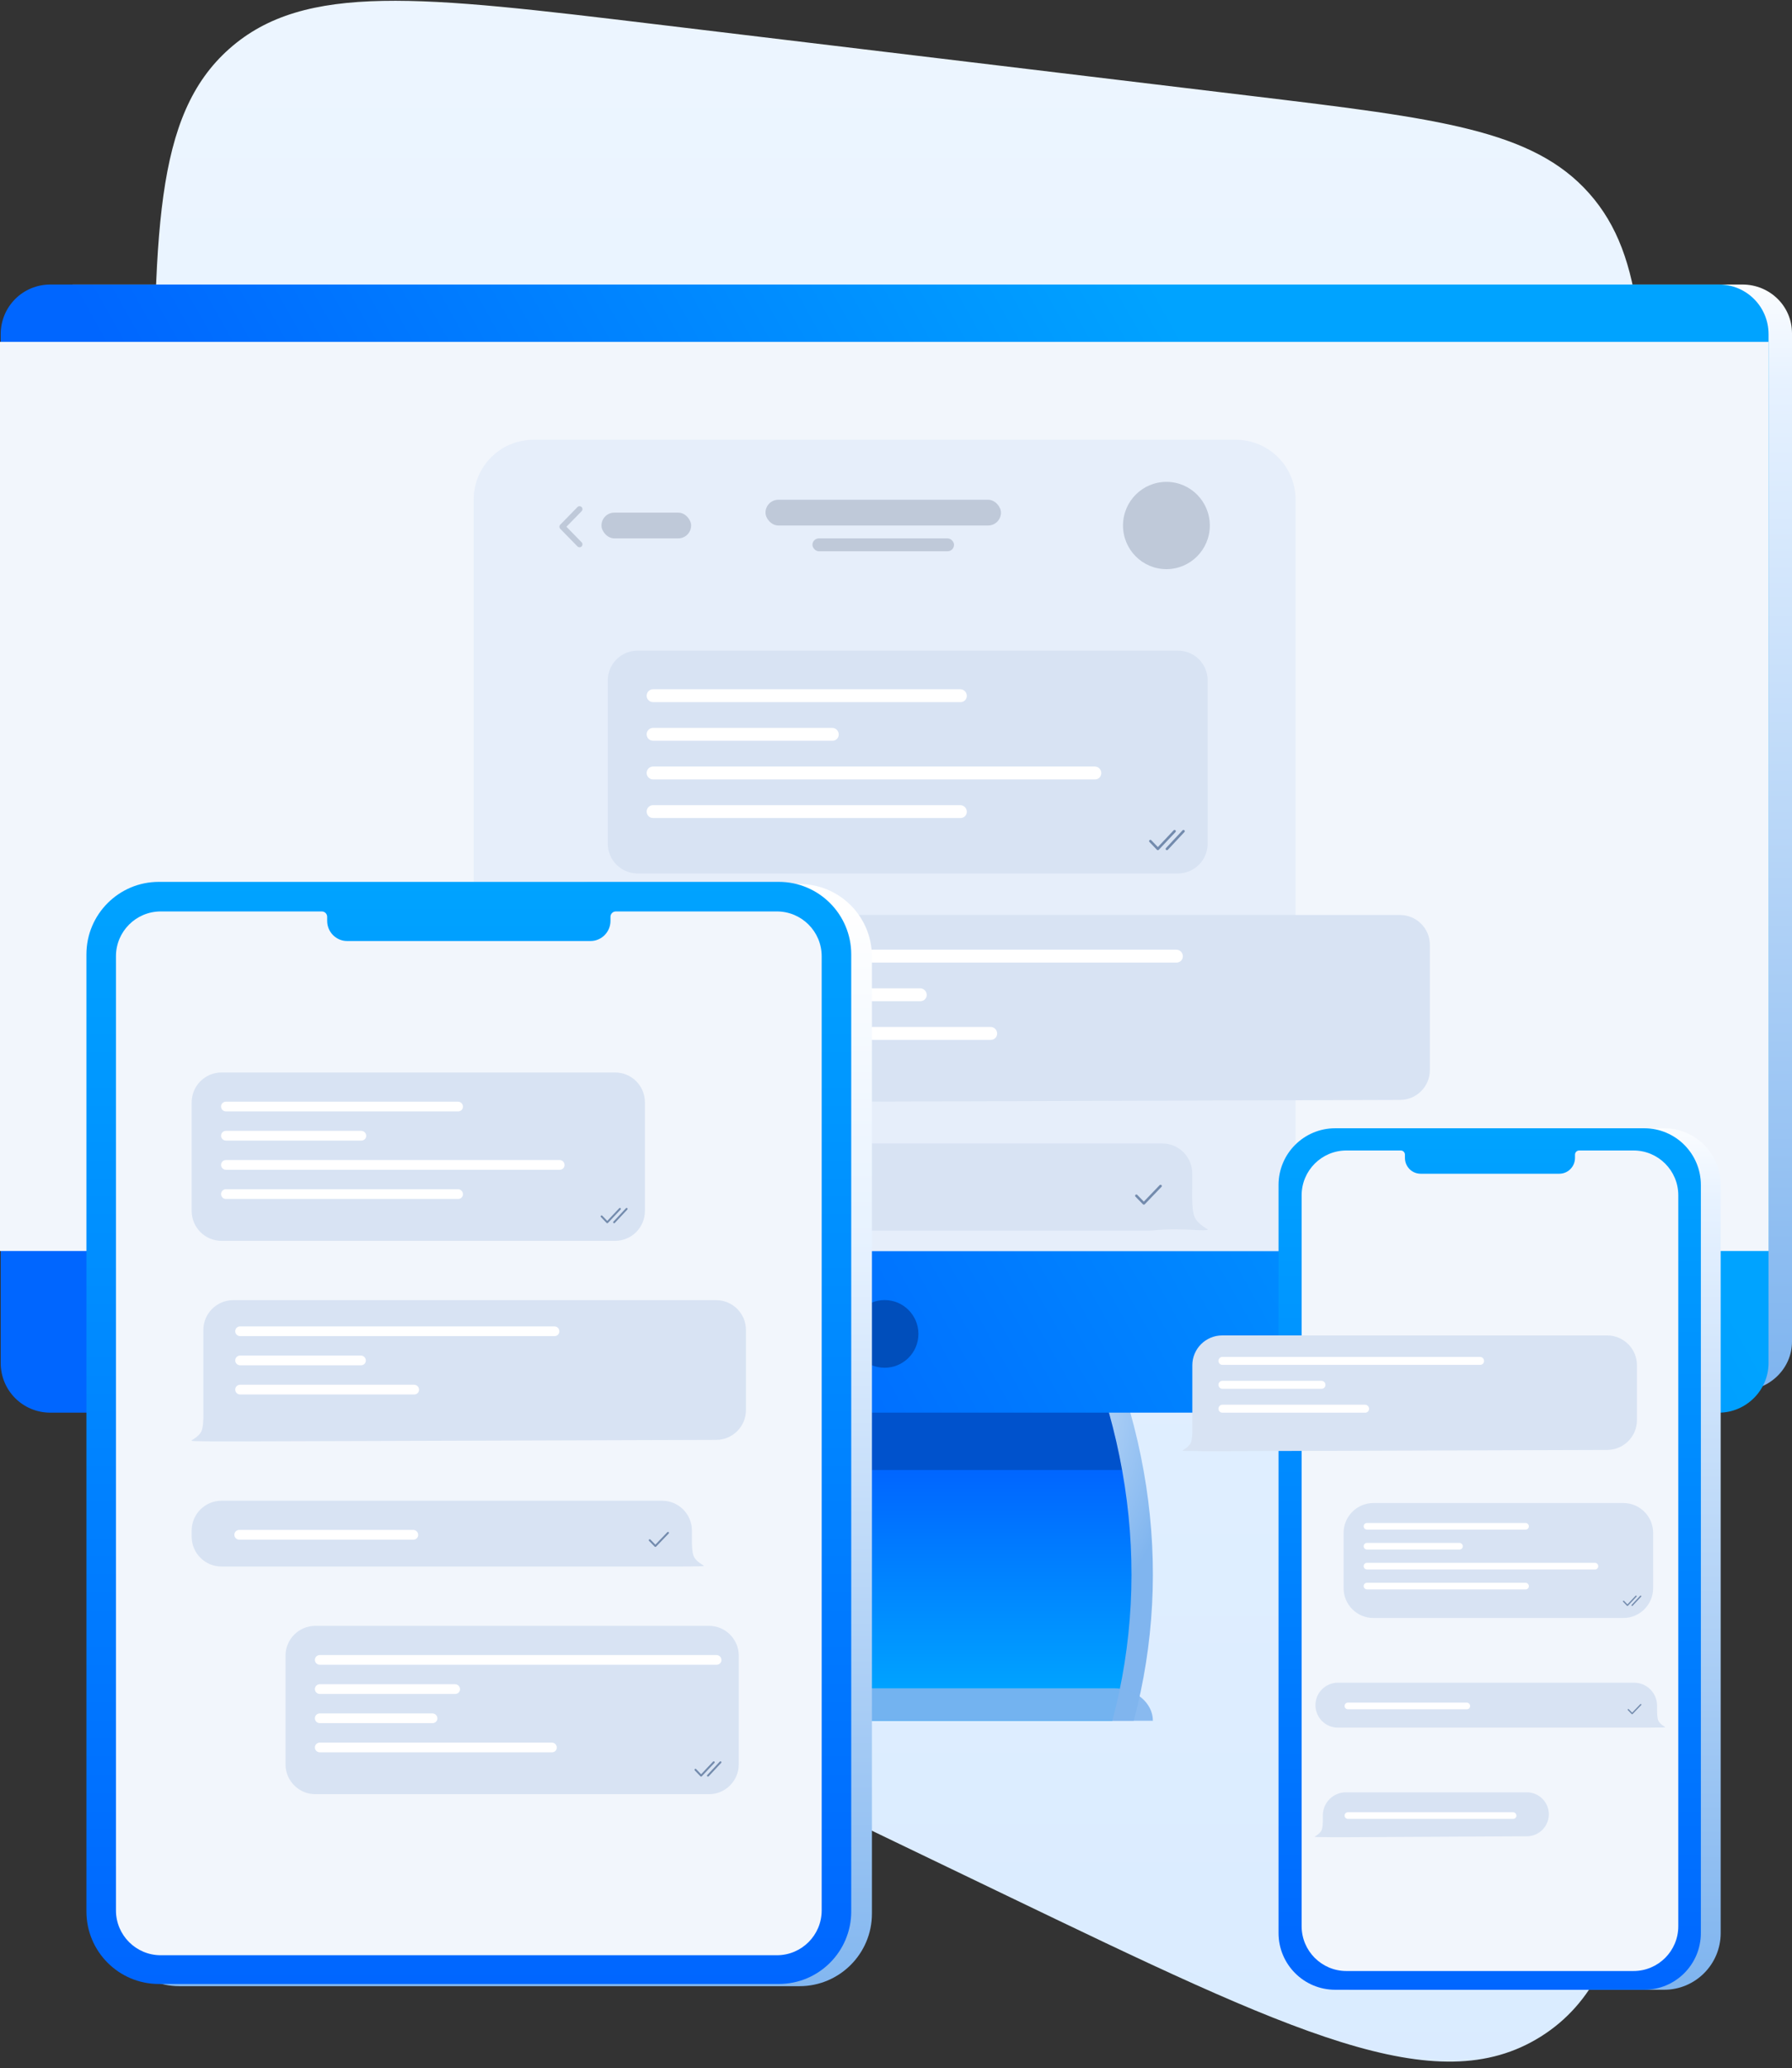
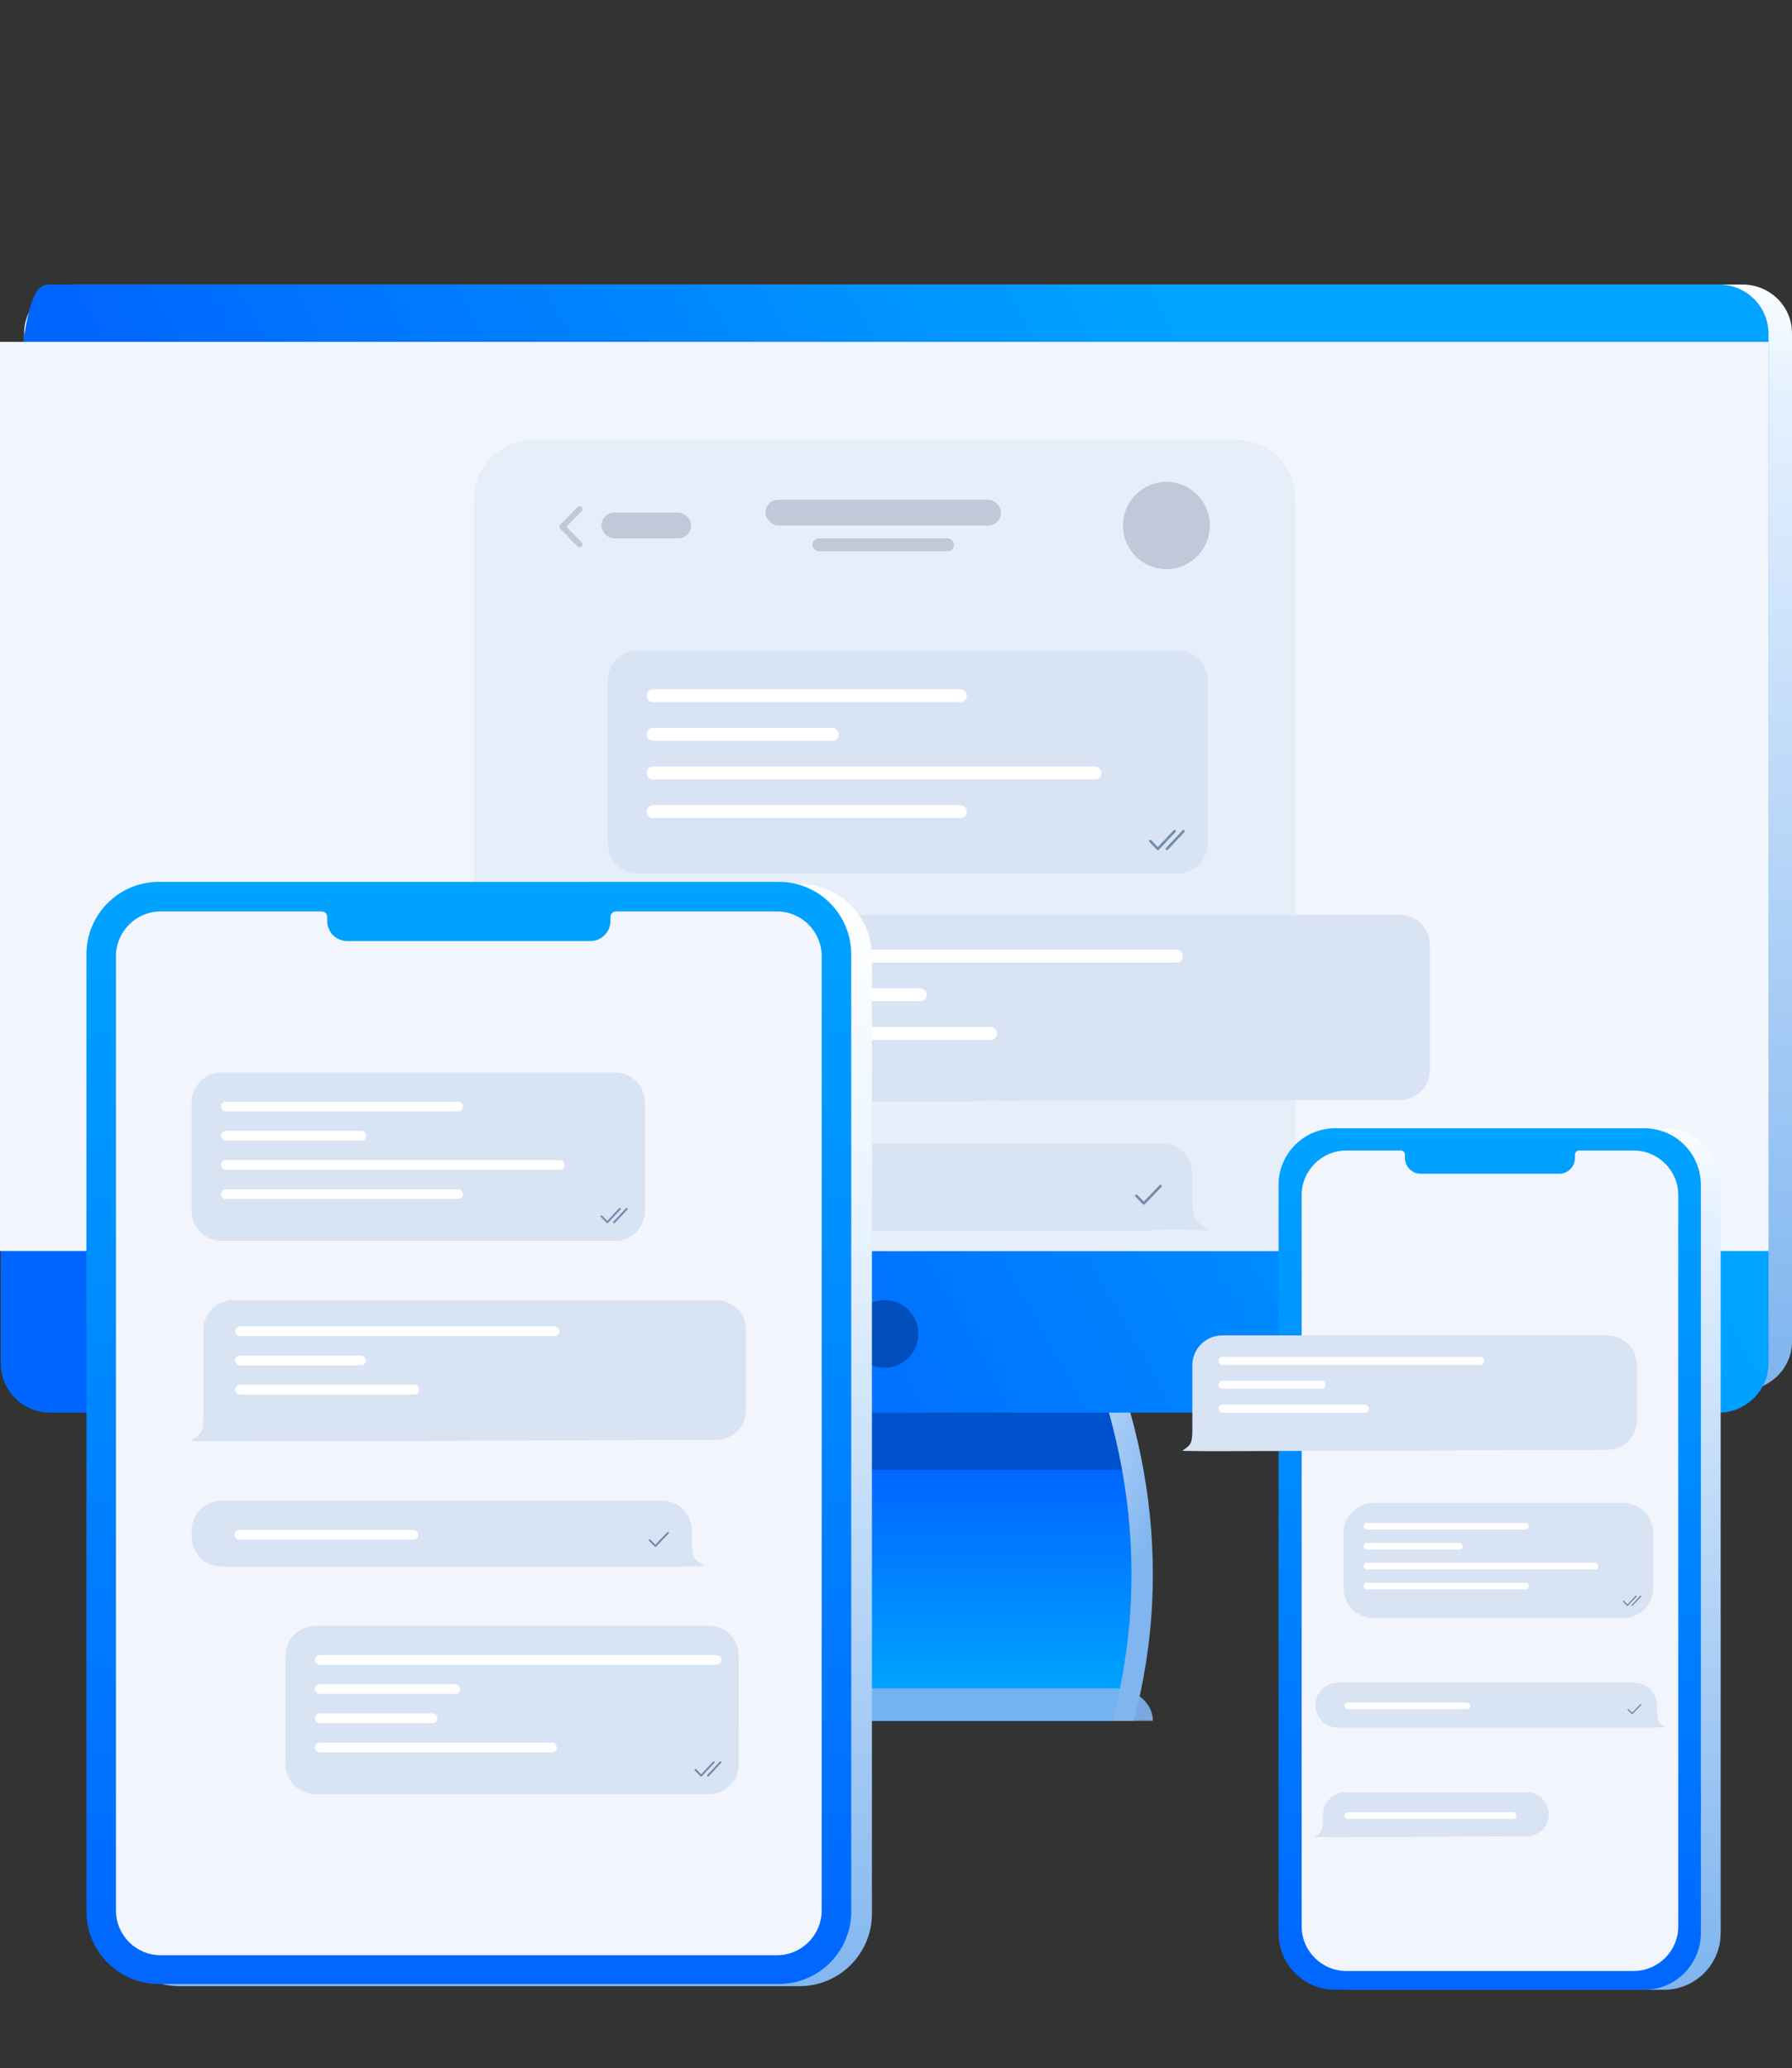
<svg xmlns="http://www.w3.org/2000/svg" width="240" height="277" viewBox="0 0 240 277" fill="none">
  <rect x="0" y="0" width="240" height="277" fill="#333333" stroke="none" />
-   <path d="M20.622 62.785C20.622 31.254 20.622 15.488 30.703 6.539C40.785 -2.41 56.425 -0.528 87.706 3.236L167.613 12.851C192.733 15.874 205.294 17.386 212.841 25.902C220.389 34.418 220.389 47.079 220.389 72.401V199.653C220.389 242.5 220.389 263.923 206.372 272.743C192.356 281.562 173.065 272.276 134.483 253.705L54.576 215.243C38.069 207.297 29.816 203.324 25.218 196.007C20.622 188.689 20.622 179.523 20.622 161.191V62.785Z" fill="url(#paint0_linear)" />
  <path d="M151.837 230.458C133.446 230.458 114.964 230.458 96.573 230.458C102.026 210.011 98.791 187.991 86.87 167.543C105.26 167.543 123.743 167.543 142.133 167.543C154.055 187.991 157.289 210.011 151.837 230.458Z" fill="url(#paint1_radial)" />
  <path d="M148.972 230.458C130.582 230.458 112.099 230.458 93.708 230.458C99.161 210.011 95.926 187.991 84.005 167.543C102.395 167.543 120.878 167.543 139.269 167.543C151.19 187.991 154.425 210.011 148.972 230.458Z" fill="url(#paint2_linear)" />
  <path opacity="0.2" d="M150.266 196.873C131.783 196.873 113.393 196.873 94.91 196.873C93.154 186.973 89.55 177.073 84.005 167.543C102.488 167.543 120.878 167.543 139.361 167.543C144.813 177.073 148.51 186.973 150.266 196.873Z" fill="black" />
  <path opacity="0.9" d="M149.273 226.11H76.274C73.495 226.11 71.251 228.053 71.251 230.458H154.403C154.403 228.053 152.052 226.11 149.273 226.11Z" fill="url(#paint3_radial)" />
  <path d="M233.346 186.21H9.888C6.192 186.21 3.234 183.308 3.234 179.68V44.635C3.234 41.007 6.192 38.105 9.888 38.105H233.346C237.043 38.105 240 41.007 240 44.635V179.68C240 183.308 236.95 186.21 233.346 186.21Z" fill="url(#paint4_linear)" />
-   <path d="M230.206 189.193H6.748C3.051 189.193 0.094 186.233 0.094 182.532V44.766C0.094 41.066 3.051 38.105 6.748 38.105H230.206C233.902 38.105 236.86 41.066 236.86 44.766V182.532C236.86 186.233 233.81 189.193 230.206 189.193Z" fill="url(#paint5_linear)" />
+   <path d="M230.206 189.193H6.748C3.051 189.193 0.094 186.233 0.094 182.532C0.094 41.066 3.051 38.105 6.748 38.105H230.206C233.902 38.105 236.86 41.066 236.86 44.766V182.532C236.86 186.233 233.81 189.193 230.206 189.193Z" fill="url(#paint5_linear)" />
  <path d="M236.867 45.784H0V167.543H236.867V45.784Z" fill="#F2F6FC" />
  <path d="M165.511 58.898H71.44C67.022 58.898 63.44 62.48 63.44 66.898V167.543H173.511V66.898C173.511 62.48 169.929 58.898 165.511 58.898Z" fill="#E6EEFA" />
  <path fill-rule="evenodd" clip-rule="evenodd" d="M187.499 122.542C189.709 122.542 191.499 124.332 191.499 126.542V143.309C191.499 145.513 189.716 147.302 187.512 147.309L101.108 147.583C100.913 147.583 100.72 147.574 100.53 147.555C98.603 147.366 96.354 147.404 94.421 147.52C94.064 147.541 93.691 147.533 93.301 147.495C93.28 147.493 93.26 147.481 93.249 147.462C93.236 147.44 93.237 147.413 93.25 147.393C93.254 147.386 93.259 147.381 93.265 147.376C93.27 147.372 93.276 147.368 93.282 147.364L93.396 147.296C94.199 146.807 94.724 146.299 94.971 145.774C95.236 145.214 95.351 143.993 95.317 142.112C95.313 142.019 95.31 141.925 95.31 141.831V126.542C95.31 124.332 97.101 122.542 99.31 122.542H187.499Z" fill="#D8E3F3" />
  <path fill-rule="evenodd" clip-rule="evenodd" d="M129.586 127.189C131.409 127.189 152.923 127.189 157.547 127.189C158.037 127.189 158.418 127.586 158.418 128.076C158.418 128.539 158.048 128.914 157.585 128.914C154.417 128.914 143.218 128.914 142.466 128.914H101.82C101.344 128.914 100.958 128.528 100.958 128.051C100.958 127.575 101.344 127.189 101.82 127.189H129.586Z" fill="white" />
  <path fill-rule="evenodd" clip-rule="evenodd" d="M112.494 132.363C113.173 132.363 120.638 132.363 123.231 132.363C123.721 132.363 124.113 132.76 124.113 133.25C124.113 133.713 123.74 134.087 123.277 134.087C121.599 134.087 117.956 134.087 117.685 134.087H101.82C101.344 134.087 100.958 133.701 100.958 133.225C100.958 132.749 101.344 132.363 101.82 132.363H112.494Z" fill="white" />
  <path fill-rule="evenodd" clip-rule="evenodd" d="M117.194 137.537C118.184 137.537 129.412 137.537 132.667 137.537C133.157 137.537 133.547 137.934 133.547 138.423C133.547 138.886 133.173 139.261 132.71 139.261C130.546 139.261 124.901 139.261 124.5 139.261H101.82C101.344 139.261 100.958 138.875 100.958 138.399C100.958 137.923 101.344 137.537 101.82 137.537H117.194Z" fill="white" />
  <path fill-rule="evenodd" clip-rule="evenodd" d="M114.488 153.145C117.082 153.145 145.116 153.145 155.677 153.145C157.887 153.145 159.672 154.935 159.672 157.145V159.143C159.672 159.223 159.67 159.303 159.667 159.383C159.63 161.262 159.745 162.48 160.012 163.037C160.259 163.554 160.784 164.053 161.588 164.536L161.71 164.608C161.742 164.627 161.753 164.667 161.734 164.699C161.723 164.717 161.704 164.729 161.682 164.731C161.274 164.77 160.884 164.777 160.512 164.752C158.602 164.625 156.39 164.581 154.485 164.777C154.284 164.797 154.08 164.808 153.873 164.808H74.99C72.781 164.808 70.99 163.017 70.99 160.808L70.99 157.145C70.99 154.935 72.781 153.145 74.99 153.145H114.488Z" fill="#D8E3F3" />
  <path fill-rule="evenodd" clip-rule="evenodd" d="M94.791 158.318C95.781 158.318 107.008 158.318 110.264 158.318C110.754 158.318 111.144 158.715 111.144 159.205C111.144 159.668 110.769 160.043 110.307 160.043C108.143 160.043 102.498 160.043 102.096 160.043H79.416C78.94 160.043 78.554 159.657 78.554 159.181C78.554 158.704 78.94 158.318 79.416 158.318H94.791Z" fill="white" />
  <path d="M153.192 160.927L155.307 158.723C155.372 158.656 155.48 158.653 155.548 158.716C155.61 158.772 155.619 158.861 155.575 158.927L155.556 158.951L153.318 161.284C153.258 161.346 153.162 161.353 153.094 161.305L153.07 161.285L152.067 160.256C152.002 160.189 152.005 160.084 152.073 160.02C152.134 159.964 152.226 159.96 152.291 160.006L152.314 160.026L153.192 160.927L155.307 158.723L153.192 160.927Z" fill="#738BAD" />
  <path fill-rule="evenodd" clip-rule="evenodd" d="M121.427 87.136C123.708 87.136 148.036 87.136 157.761 87.136C159.97 87.136 161.744 88.927 161.744 91.136V102.485C161.744 102.619 161.742 108.739 161.741 112.983C161.74 115.192 159.953 116.98 157.744 116.98C151.57 116.98 140.324 116.98 139.438 116.98H85.397C83.187 116.98 81.397 115.19 81.397 112.98L81.397 91.136C81.397 88.927 83.187 87.136 85.397 87.136H121.427Z" fill="#D8E3F3" />
  <path fill-rule="evenodd" clip-rule="evenodd" d="M107.968 92.31C109.3 92.31 124.715 92.31 128.6 92.31C129.09 92.31 129.485 92.707 129.485 93.197C129.485 93.66 129.113 94.034 128.65 94.034C126.034 94.034 118.126 94.034 117.581 94.034H87.466C86.99 94.034 86.604 93.648 86.604 93.172C86.604 92.696 86.99 92.31 87.466 92.31H107.968Z" fill="white" />
  <path fill-rule="evenodd" clip-rule="evenodd" d="M99.423 97.484C100.186 97.484 108.664 97.484 111.451 97.484C111.941 97.484 112.333 97.881 112.333 98.371C112.333 98.833 111.957 99.208 111.494 99.208C109.674 99.208 105.496 99.208 105.19 99.208H87.466C86.99 99.208 86.604 98.822 86.604 98.346C86.604 97.87 86.99 97.484 87.466 97.484H99.423Z" fill="white" />
  <path fill-rule="evenodd" clip-rule="evenodd" d="M116.941 102.657C118.88 102.657 141.835 102.657 146.623 102.657C147.113 102.657 147.495 103.054 147.495 103.544C147.495 104.007 147.126 104.382 146.662 104.382C143.374 104.382 131.392 104.382 130.591 104.382H87.466C86.99 104.382 86.604 103.996 86.604 103.52C86.604 103.043 86.99 102.657 87.466 102.657H116.941Z" fill="white" />
  <path fill-rule="evenodd" clip-rule="evenodd" d="M107.968 107.831C109.3 107.831 124.715 107.831 128.6 107.831C129.09 107.831 129.485 108.228 129.485 108.718C129.485 109.181 129.113 109.556 128.65 109.556C126.034 109.556 118.126 109.556 117.581 109.556H87.466C86.99 109.556 86.604 109.17 86.604 108.693C86.604 108.217 86.99 107.831 87.466 107.831H107.968Z" fill="white" />
  <path fill-rule="evenodd" clip-rule="evenodd" d="M157.184 111.202L155.069 113.445L154.191 112.529L154.167 112.508C154.102 112.461 154.01 112.465 153.949 112.523C153.881 112.587 153.879 112.695 153.944 112.762L154.946 113.809L154.97 113.83C155.038 113.879 155.135 113.871 155.194 113.808L157.433 111.434L157.452 111.41C157.496 111.343 157.486 111.252 157.425 111.195C157.356 111.131 157.248 111.134 157.184 111.202ZM158.378 111.203L156.16 113.577L156.141 113.601C156.097 113.669 156.107 113.76 156.169 113.817C156.238 113.88 156.346 113.876 156.41 113.808L158.628 111.434L158.646 111.41C158.69 111.342 158.68 111.251 158.619 111.194C158.55 111.13 158.442 111.134 158.378 111.203Z" fill="#738BAD" />
  <ellipse cx="156.216" cy="70.379" rx="5.813" ry="5.845" fill="#BFC9D9" />
  <rect x="80.555" y="68.654" width="12.007" height="3.449" rx="1.725" fill="#BFC9D9" />
  <rect x="102.522" y="66.93" width="31.536" height="3.449" rx="1.725" fill="#BFC9D9" />
  <rect x="108.81" y="72.103" width="18.961" height="1.725" rx="0.862" fill="#BFC9D9" />
  <path d="M75.861 70.544L77.896 68.46C78.047 68.305 78.045 68.057 77.891 67.904C77.737 67.752 77.489 67.755 77.338 67.909L75.034 70.269C74.885 70.422 74.885 70.667 75.034 70.82L77.338 73.179C77.489 73.334 77.737 73.336 77.891 73.184C78.045 73.032 78.047 72.783 77.896 72.628L75.861 70.544Z" fill="#BFC9D9" />
  <path d="M118.475 183.179C120.976 183.179 123.003 181.15 123.003 178.646C123.003 176.142 120.976 174.112 118.475 174.112C115.974 174.112 113.947 176.142 113.947 178.646C113.947 181.15 115.974 183.179 118.475 183.179Z" fill="#004EBB" />
  <path d="M14.346 128.107C14.346 122.744 18.688 118.396 24.045 118.396L107.076 118.396C112.433 118.396 116.776 122.744 116.776 128.107L116.776 256.29C116.776 261.653 112.433 266.001 107.076 266.001H24.045C18.688 266.001 14.346 261.653 14.346 256.29L14.346 128.107Z" fill="url(#paint6_linear)" />
  <path d="M14.968 127.816C14.968 122.452 19.311 118.105 24.668 118.105L77.627 118.105C82.984 118.105 87.327 122.452 87.327 127.816L87.327 255.999C87.327 261.362 82.984 265.709 77.627 265.709H24.668C19.311 265.709 14.968 261.362 14.968 255.999L14.968 127.816Z" fill="url(#paint7_linear)" />
  <path d="M11.574 127.816C11.574 122.452 15.916 118.105 21.273 118.105L104.304 118.105C109.661 118.105 114.004 122.452 114.004 127.816L114.004 255.999C114.004 261.362 109.661 265.709 104.304 265.709H21.273C15.916 265.709 11.574 261.362 11.574 255.999L11.574 127.816Z" fill="url(#paint8_linear)" />
  <path fill-rule="evenodd" clip-rule="evenodd" d="M43.817 122.787C43.817 122.391 43.5 122.069 43.108 122.066H21.53C18.217 122.066 15.53 124.753 15.53 128.066L15.53 255.858C15.53 259.172 18.217 261.858 21.53 261.858H104.046C107.36 261.858 110.046 259.172 110.046 255.858L110.046 128.066C110.046 124.753 107.36 122.066 104.046 122.066L82.469 122.066C82.077 122.069 81.76 122.391 81.76 122.787V123.327C81.76 124.819 80.561 126.028 79.082 126.028L46.495 126.028C45.016 126.028 43.817 124.819 43.817 123.327V122.787Z" fill="#F2F6FC" />
  <path fill-rule="evenodd" clip-rule="evenodd" d="M95.906 174.125C98.115 174.125 99.906 175.916 99.906 178.125V188.84C99.906 191.044 98.123 192.833 95.918 192.84L31.615 193.044C29.899 193.044 27.841 193.048 26.126 193.003C25.992 193 25.856 192.991 25.717 192.978C25.701 192.976 25.686 192.967 25.678 192.953C25.668 192.936 25.668 192.916 25.678 192.9C25.681 192.895 25.685 192.892 25.69 192.888C25.694 192.885 25.698 192.881 25.703 192.879L25.788 192.827C26.395 192.457 26.792 192.074 26.979 191.677C27.178 191.254 27.265 190.332 27.24 188.911C27.236 188.84 27.235 188.769 27.235 188.698L27.235 178.125C27.235 175.916 29.026 174.125 31.235 174.125H95.906Z" fill="#D8E3F3" />
  <path fill-rule="evenodd" clip-rule="evenodd" d="M53.13 177.636C54.507 177.636 70.762 177.636 74.255 177.636C74.625 177.636 74.913 177.936 74.913 178.306C74.913 178.656 74.634 178.939 74.284 178.939C71.89 178.939 63.429 178.939 62.861 178.939H32.153C31.793 178.939 31.502 178.647 31.502 178.288C31.502 177.928 31.793 177.636 32.153 177.636H53.13Z" fill="white" />
  <path fill-rule="evenodd" clip-rule="evenodd" d="M40.218 181.545C40.731 181.545 46.37 181.545 48.33 181.545C48.7 181.545 48.996 181.845 48.996 182.215C48.996 182.565 48.713 182.848 48.364 182.848C47.096 182.848 44.344 182.848 44.139 182.848H32.153C31.793 182.848 31.502 182.556 31.502 182.197C31.502 181.837 31.793 181.545 32.153 181.545H40.218Z" fill="white" />
  <path fill-rule="evenodd" clip-rule="evenodd" d="M43.768 185.454C44.516 185.454 52.999 185.454 55.458 185.454C55.828 185.454 56.123 185.754 56.123 186.124C56.123 186.474 55.84 186.757 55.49 186.757C53.856 186.757 49.591 186.757 49.288 186.757H32.153C31.793 186.757 31.502 186.465 31.502 186.105C31.502 185.746 31.793 185.454 32.153 185.454H43.768Z" fill="white" />
  <path fill-rule="evenodd" clip-rule="evenodd" d="M58.533 200.988C60.418 200.988 80.07 200.988 88.674 200.988C90.883 200.988 92.67 202.779 92.67 204.988V205.52C92.67 205.581 92.668 205.641 92.666 205.701C92.638 207.121 92.725 208.041 92.927 208.462C93.114 208.852 93.51 209.23 94.117 209.594L94.21 209.649C94.234 209.663 94.242 209.694 94.228 209.718C94.219 209.732 94.205 209.741 94.189 209.742C94.045 209.756 93.905 209.764 93.767 209.767C92.053 209.808 90.004 209.8 88.289 209.8H29.67C27.461 209.8 25.67 208.009 25.67 205.8L25.67 204.988C25.67 202.779 27.461 200.988 29.67 200.988H58.533Z" fill="#D8E3F3" />
  <path fill-rule="evenodd" clip-rule="evenodd" d="M43.652 204.897C44.4 204.897 52.883 204.897 55.342 204.897C55.712 204.897 56.007 205.197 56.007 205.567C56.007 205.917 55.724 206.2 55.374 206.2C53.74 206.2 49.475 206.2 49.171 206.2H32.037C31.677 206.2 31.385 205.908 31.385 205.548C31.385 205.189 31.677 204.897 32.037 204.897H43.652Z" fill="white" />
  <path d="M87.774 206.868L89.372 205.203C89.421 205.152 89.502 205.15 89.554 205.197C89.601 205.239 89.608 205.307 89.575 205.357L89.56 205.375L87.869 207.137C87.824 207.184 87.751 207.19 87.7 207.154L87.682 207.138L86.924 206.361C86.875 206.311 86.877 206.231 86.929 206.183C86.975 206.14 87.044 206.137 87.093 206.172L87.111 206.187L87.774 206.868L89.372 205.203L87.774 206.868Z" fill="#738BAD" />
  <path fill-rule="evenodd" clip-rule="evenodd" d="M55.914 143.634C57.565 143.634 74.506 143.634 82.385 143.634C84.594 143.634 86.373 145.424 86.373 147.634V155.229C86.373 155.321 86.372 159.092 86.371 162.183C86.371 164.392 84.584 166.181 82.375 166.181C77.593 166.181 70.146 166.181 69.521 166.181H29.67C27.461 166.181 25.67 164.39 25.67 162.181L25.67 147.634C25.67 145.424 27.461 143.634 29.67 143.634H55.914Z" fill="#D8E3F3" />
  <path fill-rule="evenodd" clip-rule="evenodd" d="M45.746 147.542C46.752 147.542 58.399 147.542 61.334 147.542C61.704 147.542 62.002 147.842 62.002 148.212C62.002 148.562 61.721 148.845 61.371 148.845C59.395 148.845 53.42 148.845 53.008 148.845H30.257C29.897 148.845 29.605 148.554 29.605 148.194C29.605 147.834 29.897 147.542 30.257 147.542H45.746Z" fill="white" />
  <path fill-rule="evenodd" clip-rule="evenodd" d="M39.29 151.451C39.867 151.451 46.272 151.451 48.377 151.451C48.747 151.451 49.044 151.751 49.044 152.121C49.044 152.471 48.76 152.754 48.41 152.754C47.035 152.754 43.879 152.754 43.647 152.754H30.257C29.897 152.754 29.605 152.462 29.605 152.103C29.605 151.743 29.897 151.451 30.257 151.451H39.29Z" fill="white" />
  <path fill-rule="evenodd" clip-rule="evenodd" d="M52.525 155.36C53.99 155.36 71.333 155.36 74.95 155.36C75.32 155.36 75.609 155.66 75.609 156.03C75.609 156.38 75.33 156.663 74.98 156.663C72.495 156.663 63.443 156.663 62.837 156.663H30.257C29.897 156.663 29.605 156.371 29.605 156.011C29.605 155.652 29.897 155.36 30.257 155.36H52.525Z" fill="white" />
  <path fill-rule="evenodd" clip-rule="evenodd" d="M45.746 159.269C46.752 159.269 58.399 159.269 61.334 159.269C61.704 159.269 62.002 159.569 62.002 159.939C62.002 160.289 61.721 160.572 61.371 160.572C59.395 160.572 53.42 160.572 53.008 160.572H30.257C29.897 160.572 29.605 160.28 29.605 159.92C29.605 159.56 29.897 159.269 30.257 159.269H45.746Z" fill="white" />
  <path fill-rule="evenodd" clip-rule="evenodd" d="M83.83 161.816L82.154 163.61L82.14 163.628C82.107 163.679 82.115 163.748 82.161 163.791C82.213 163.839 82.295 163.836 82.343 163.784L84.019 161.99L84.033 161.972C84.066 161.921 84.058 161.852 84.012 161.809C83.96 161.761 83.878 161.764 83.83 161.816ZM82.928 161.816L81.33 163.51L80.667 162.818L80.65 162.802C80.6 162.767 80.531 162.77 80.485 162.813C80.433 162.862 80.431 162.943 80.48 162.994L81.238 163.785L81.256 163.801C81.308 163.838 81.38 163.832 81.425 163.784L83.117 161.991L83.131 161.973C83.164 161.922 83.157 161.853 83.111 161.81C83.059 161.761 82.977 161.764 82.928 161.816Z" fill="#738BAD" />
  <path fill-rule="evenodd" clip-rule="evenodd" d="M68.482 217.744C70.133 217.744 87.075 217.744 94.953 217.744C97.162 217.744 98.942 219.535 98.942 221.744V229.34C98.942 229.431 98.941 233.202 98.939 236.293C98.939 238.502 97.152 240.291 94.944 240.291C90.162 240.291 82.714 240.291 82.09 240.291H42.239C40.03 240.291 38.239 238.501 38.239 236.291L38.239 221.744C38.239 219.535 40.03 217.744 42.239 217.744H68.482Z" fill="#D8E3F3" />
  <path fill-rule="evenodd" clip-rule="evenodd" d="M69.301 221.653C71.05 221.653 91.941 221.653 95.956 221.653C96.326 221.653 96.622 221.953 96.622 222.323C96.622 222.673 96.337 222.956 95.987 222.956C93.216 222.956 82.231 222.956 81.506 222.956H42.825C42.465 222.956 42.174 222.664 42.174 222.304C42.174 221.944 42.465 221.653 42.825 221.653H69.301Z" fill="white" />
  <path fill-rule="evenodd" clip-rule="evenodd" d="M51.858 225.562C52.435 225.562 58.84 225.562 60.946 225.562C61.316 225.562 61.612 225.862 61.612 226.232C61.612 226.581 61.328 226.864 60.978 226.864C59.603 226.864 56.447 226.864 56.215 226.864H42.825C42.465 226.864 42.174 226.573 42.174 226.213C42.174 225.853 42.465 225.562 42.825 225.562H51.858Z" fill="white" />
  <path fill-rule="evenodd" clip-rule="evenodd" d="M50.347 229.47C50.825 229.47 56.035 229.47 57.911 229.47C58.281 229.47 58.579 229.77 58.579 230.14C58.579 230.49 58.296 230.773 57.946 230.773C56.741 230.773 54.215 230.773 54.025 230.773H42.825C42.465 230.773 42.174 230.482 42.174 230.122C42.174 229.762 42.465 229.47 42.825 229.47H50.347Z" fill="white" />
  <path fill-rule="evenodd" clip-rule="evenodd" d="M58.315 233.379C59.321 233.379 70.967 233.379 73.902 233.379C74.272 233.379 74.571 233.679 74.571 234.049C74.571 234.399 74.289 234.682 73.94 234.682C71.964 234.682 65.989 234.682 65.577 234.682H42.825C42.465 234.682 42.174 234.39 42.174 234.031C42.174 233.671 42.465 233.379 42.825 233.379H58.315Z" fill="white" />
  <path fill-rule="evenodd" clip-rule="evenodd" d="M95.496 235.926L93.898 237.621L93.235 236.928L93.217 236.913C93.168 236.877 93.099 236.88 93.053 236.924C93.001 236.972 92.999 237.053 93.048 237.105L93.806 237.896L93.824 237.911C93.875 237.948 93.948 237.943 93.993 237.895L95.684 236.101L95.699 236.083C95.732 236.032 95.725 235.963 95.678 235.92C95.626 235.872 95.545 235.874 95.496 235.926ZM96.398 235.926L94.723 237.72L94.709 237.738C94.676 237.79 94.683 237.858 94.73 237.901C94.782 237.949 94.863 237.946 94.912 237.894L96.587 236.101L96.601 236.083C96.634 236.031 96.627 235.963 96.58 235.92C96.528 235.872 96.447 235.875 96.398 235.926Z" fill="#738BAD" />
  <path d="M173.887 158.695C173.887 154.503 177.282 151.105 181.469 151.105H222.866C227.053 151.105 230.448 154.503 230.448 158.695V258.892C230.448 263.084 227.053 266.483 222.866 266.483H181.469C177.282 266.483 173.887 263.084 173.887 258.892V158.695Z" fill="url(#paint9_linear)" />
  <path d="M171.234 158.695C171.234 154.503 174.628 151.105 178.816 151.105H220.212C224.4 151.105 227.794 154.503 227.794 158.695V258.892C227.794 263.084 224.4 266.483 220.212 266.483H178.816C174.628 266.483 171.234 263.084 171.234 258.892V158.695Z" fill="url(#paint10_linear)" />
  <path fill-rule="evenodd" clip-rule="evenodd" d="M187.631 154.08C187.926 154.095 188.161 154.343 188.161 154.645V155.07C188.161 156.243 189.099 157.194 190.257 157.194H208.841C209.999 157.194 210.937 156.243 210.937 155.07V154.645C210.937 154.343 211.172 154.095 211.467 154.08H218.771C222.085 154.08 224.771 156.766 224.771 160.08V257.972C224.771 261.286 222.085 263.972 218.771 263.972H180.327C177.013 263.972 174.327 261.286 174.327 257.972V160.08C174.327 156.766 177.013 154.08 180.327 154.08H187.631Z" fill="#F2F6FC" />
  <path fill-rule="evenodd" clip-rule="evenodd" d="M215.235 178.848C217.444 178.848 219.235 180.639 219.235 182.848V190.186C219.235 192.39 217.452 194.179 215.248 194.186L163.276 194.351C161.87 194.351 160.184 194.353 158.778 194.317C158.669 194.314 158.557 194.307 158.443 194.296C158.43 194.295 158.418 194.287 158.411 194.276C158.403 194.262 158.404 194.245 158.411 194.233C158.414 194.229 158.417 194.226 158.421 194.223C158.424 194.22 158.428 194.217 158.432 194.215L158.502 194.173C158.999 193.87 159.324 193.556 159.477 193.231C159.641 192.884 159.712 192.128 159.691 190.963C159.689 190.906 159.687 190.848 159.687 190.789V182.848C159.687 180.639 161.478 178.848 163.687 178.848H215.235Z" fill="#D8E3F3" />
  <path fill-rule="evenodd" clip-rule="evenodd" d="M180.906 181.725C182.035 181.725 195.354 181.725 198.216 181.725C198.52 181.725 198.756 181.971 198.756 182.274C198.756 182.561 198.527 182.793 198.24 182.793C196.279 182.793 189.346 182.793 188.88 182.793H163.717C163.423 182.793 163.184 182.554 163.184 182.259C163.184 181.964 163.423 181.725 163.717 181.725H180.906Z" fill="white" />
  <path fill-rule="evenodd" clip-rule="evenodd" d="M170.326 184.928C170.746 184.928 175.367 184.928 176.973 184.928C177.276 184.928 177.519 185.174 177.519 185.477C177.519 185.764 177.287 185.996 177.001 185.996C175.962 185.996 173.707 185.996 173.539 185.996H163.717C163.423 185.996 163.184 185.757 163.184 185.462C163.184 185.167 163.423 184.928 163.717 184.928H170.326Z" fill="white" />
  <path fill-rule="evenodd" clip-rule="evenodd" d="M173.235 188.131C173.848 188.131 180.799 188.131 182.814 188.131C183.118 188.131 183.359 188.377 183.359 188.68C183.359 188.967 183.127 189.199 182.841 189.199C181.501 189.199 178.006 189.199 177.758 189.199H163.717C163.423 189.199 163.184 188.96 163.184 188.665C163.184 188.37 163.423 188.131 163.717 188.131H173.235Z" fill="white" />
  <path fill-rule="evenodd" clip-rule="evenodd" d="M198.62 225.357C199.881 225.357 212.802 225.357 218.846 225.357C220.555 225.357 221.932 226.742 221.932 228.452C221.932 228.493 221.931 228.534 221.93 228.575C221.911 229.545 221.97 230.173 222.108 230.461C222.235 230.727 222.506 230.985 222.921 231.234L222.984 231.271C223.001 231.281 223.006 231.302 222.996 231.318C222.991 231.328 222.981 231.334 222.969 231.335C222.872 231.344 222.776 231.35 222.682 231.352C221.511 231.38 220.112 231.375 218.941 231.375H179.185C177.523 231.375 176.176 230.027 176.176 228.366C176.176 226.704 177.523 225.357 179.185 225.357H198.62Z" fill="#D8E3F3" />
  <path fill-rule="evenodd" clip-rule="evenodd" d="M188.457 228.026C188.967 228.026 194.76 228.026 196.44 228.026C196.693 228.026 196.894 228.231 196.894 228.484C196.894 228.723 196.701 228.916 196.462 228.916C195.346 228.916 192.433 228.916 192.226 228.916H180.524C180.278 228.916 180.079 228.717 180.079 228.471C180.079 228.225 180.278 228.026 180.524 228.026H188.457Z" fill="white" />
  <path d="M218.589 229.372L219.68 228.235C219.714 228.201 219.769 228.199 219.805 228.231C219.836 228.26 219.841 228.306 219.819 228.341L219.809 228.353L218.654 229.556C218.623 229.588 218.574 229.592 218.538 229.567L218.526 229.557L218.009 229.026C217.975 228.992 217.976 228.937 218.012 228.904C218.043 228.875 218.09 228.873 218.124 228.897L218.136 228.907L218.589 229.372L219.68 228.235L218.589 229.372Z" fill="#738BAD" />
  <path fill-rule="evenodd" clip-rule="evenodd" d="M204.487 240.038C206.113 240.038 207.431 241.356 207.431 242.981C207.431 244.601 206.122 245.916 204.503 245.925L180.156 246.055C178.983 246.055 177.581 246.058 176.408 246.028C176.316 246.025 176.223 246.02 176.128 246.011C176.117 246.01 176.107 246.003 176.102 245.994C176.095 245.983 176.095 245.969 176.102 245.958C176.104 245.955 176.107 245.953 176.11 245.95C176.113 245.948 176.115 245.946 176.119 245.944L176.177 245.909C176.591 245.66 176.862 245.402 176.99 245.136C177.126 244.85 177.186 244.23 177.169 243.273C177.166 243.226 177.165 243.178 177.165 243.13C177.165 241.422 178.55 240.038 180.258 240.038H204.487Z" fill="#D8E3F3" />
  <path fill-rule="evenodd" clip-rule="evenodd" d="M191.544 242.707C192.26 242.707 200.577 242.707 202.632 242.707C202.885 242.707 203.089 242.912 203.089 243.165C203.089 243.404 202.897 243.597 202.658 243.597C201.272 243.597 196.995 243.597 196.701 243.597H180.524C180.279 243.597 180.08 243.398 180.08 243.152C180.08 242.906 180.279 242.707 180.524 242.707H191.544Z" fill="white" />
  <path fill-rule="evenodd" clip-rule="evenodd" d="M200.601 201.295C201.647 201.295 211.665 201.295 217.408 201.295C219.618 201.295 221.403 203.086 221.403 205.295V209.215C221.403 209.265 221.403 210.942 221.402 212.695C221.401 214.904 219.611 216.694 217.402 216.694C214.231 216.694 210.269 216.694 209.894 216.694H183.947C181.738 216.694 179.947 214.903 179.947 212.694V205.295C179.947 203.086 181.738 201.295 183.947 201.295H200.601Z" fill="#D8E3F3" />
  <path fill-rule="evenodd" clip-rule="evenodd" d="M193.658 203.965C194.345 203.965 202.299 203.965 204.303 203.965C204.556 203.965 204.76 204.17 204.76 204.422C204.76 204.661 204.567 204.855 204.329 204.855C202.979 204.855 198.899 204.855 198.617 204.855H183.08C182.834 204.855 182.635 204.655 182.635 204.41C182.635 204.164 182.834 203.965 183.08 203.965H193.658Z" fill="white" />
  <path fill-rule="evenodd" clip-rule="evenodd" d="M189.249 206.634C189.643 206.634 194.017 206.634 195.455 206.634C195.707 206.634 195.91 206.839 195.91 207.092C195.91 207.331 195.716 207.524 195.477 207.524C194.538 207.524 192.382 207.524 192.224 207.524H183.08C182.834 207.524 182.635 207.325 182.635 207.079C182.635 206.833 182.834 206.634 183.08 206.634H189.249Z" fill="white" />
  <path fill-rule="evenodd" clip-rule="evenodd" d="M198.287 209.304C199.288 209.304 211.132 209.304 213.602 209.304C213.855 209.304 214.052 209.509 214.052 209.761C214.052 210 213.861 210.194 213.622 210.194C211.926 210.194 205.743 210.194 205.33 210.194H183.08C182.834 210.194 182.635 209.994 182.635 209.749C182.635 209.503 182.834 209.304 183.08 209.304H198.287Z" fill="white" />
  <path fill-rule="evenodd" clip-rule="evenodd" d="M193.658 211.973C194.345 211.973 202.299 211.973 204.303 211.973C204.556 211.973 204.76 212.178 204.76 212.431C204.76 212.67 204.567 212.863 204.329 212.863C202.979 212.863 198.899 212.863 198.617 212.863H183.08C182.834 212.863 182.635 212.664 182.635 212.418C182.635 212.172 182.834 211.973 183.08 211.973H193.658Z" fill="white" />
  <path fill-rule="evenodd" clip-rule="evenodd" d="M219.668 213.713L218.523 214.938L218.514 214.95C218.491 214.985 218.496 215.032 218.528 215.061C218.564 215.094 218.619 215.092 218.652 215.057L219.797 213.832L219.806 213.819C219.829 213.785 219.824 213.738 219.792 213.708C219.756 213.675 219.701 213.677 219.668 213.713ZM219.051 213.713L217.96 214.87L217.507 214.397L217.495 214.386C217.461 214.362 217.414 214.364 217.382 214.394C217.347 214.427 217.346 214.482 217.379 214.517L217.897 215.058L217.909 215.068C217.944 215.094 217.994 215.09 218.024 215.057L219.18 213.832L219.189 213.82C219.212 213.785 219.207 213.738 219.176 213.709C219.14 213.676 219.084 213.677 219.051 213.713Z" fill="#738BAD" />
  <defs>
    <linearGradient id="paint0_linear" x1="128.227" y1="7.159" x2="128.227" y2="286.058" gradientUnits="userSpaceOnUse">
      <stop stop-color="#ECF5FF" />
      <stop offset="1" stop-color="#D9EBFF" />
    </linearGradient>
    <radialGradient id="paint1_radial" cx="0" cy="0" r="1" gradientUnits="userSpaceOnUse" gradientTransform="translate(114.885 182.158) rotate(80.358) scale(50.957 46.703)">
      <stop stop-color="white" />
      <stop offset="0.396" stop-color="#E7F2FF" />
      <stop offset="0.958" stop-color="#80B5EF" />
    </radialGradient>
    <linearGradient id="paint2_linear" x1="140.413" y1="226.427" x2="140.413" y2="197.262" gradientUnits="userSpaceOnUse">
      <stop stop-color="#00A3FF" />
      <stop offset="0.554" stop-color="#0081FF" />
      <stop offset="1" stop-color="#0066FF" />
    </linearGradient>
    <radialGradient id="paint3_radial" cx="0" cy="0" r="1" gradientUnits="userSpaceOnUse" gradientTransform="translate(105.745 227.12) rotate(18.285) scale(11.067 18.3)">
      <stop stop-color="white" />
      <stop offset="0.396" stop-color="#E7F2FF" />
      <stop offset="0.958" stop-color="#80B5EF" />
    </radialGradient>
    <linearGradient id="paint4_linear" x1="131.374" y1="35.449" x2="131.374" y2="190.768" gradientUnits="userSpaceOnUse">
      <stop stop-color="white" />
      <stop offset="0.099" stop-color="#E7F2FF" />
      <stop offset="0.958" stop-color="#80B5EF" />
    </linearGradient>
    <linearGradient id="paint5_linear" x1="198.232" y1="115.197" x2="87.111" y2="177.583" gradientUnits="userSpaceOnUse">
      <stop stop-color="#00A3FF" />
      <stop offset="0.554" stop-color="#0081FF" />
      <stop offset="1" stop-color="#0066FF" />
    </linearGradient>
    <linearGradient id="paint6_linear" x1="90.58" y1="120.986" x2="90.58" y2="268.757" gradientUnits="userSpaceOnUse">
      <stop stop-color="white" />
      <stop offset="0.306" stop-color="#E7F2FF" />
      <stop offset="1" stop-color="#80B5EF" />
    </linearGradient>
    <linearGradient id="paint7_linear" x1="54.129" y1="115.457" x2="54.129" y2="270.252" gradientUnits="userSpaceOnUse">
      <stop stop-color="white" />
      <stop offset="0.099" stop-color="#E7F2FF" />
      <stop offset="0.958" stop-color="#80B5EF" />
    </linearGradient>
    <linearGradient id="paint8_linear" x1="47.753" y1="118.105" x2="47.753" y2="265.709" gradientUnits="userSpaceOnUse">
      <stop stop-color="#00A3FF" />
      <stop offset="0.554" stop-color="#0081FF" />
      <stop offset="1" stop-color="#0066FF" />
    </linearGradient>
    <linearGradient id="paint9_linear" x1="204.498" y1="149.035" x2="204.498" y2="270.034" gradientUnits="userSpaceOnUse">
      <stop stop-color="white" />
      <stop offset="0.099" stop-color="#E7F2FF" />
      <stop offset="0.958" stop-color="#80B5EF" />
    </linearGradient>
    <linearGradient id="paint10_linear" x1="199.514" y1="151.105" x2="199.514" y2="266.483" gradientUnits="userSpaceOnUse">
      <stop stop-color="#00A3FF" />
      <stop offset="0.554" stop-color="#0081FF" />
      <stop offset="1" stop-color="#0066FF" />
    </linearGradient>
  </defs>
</svg>